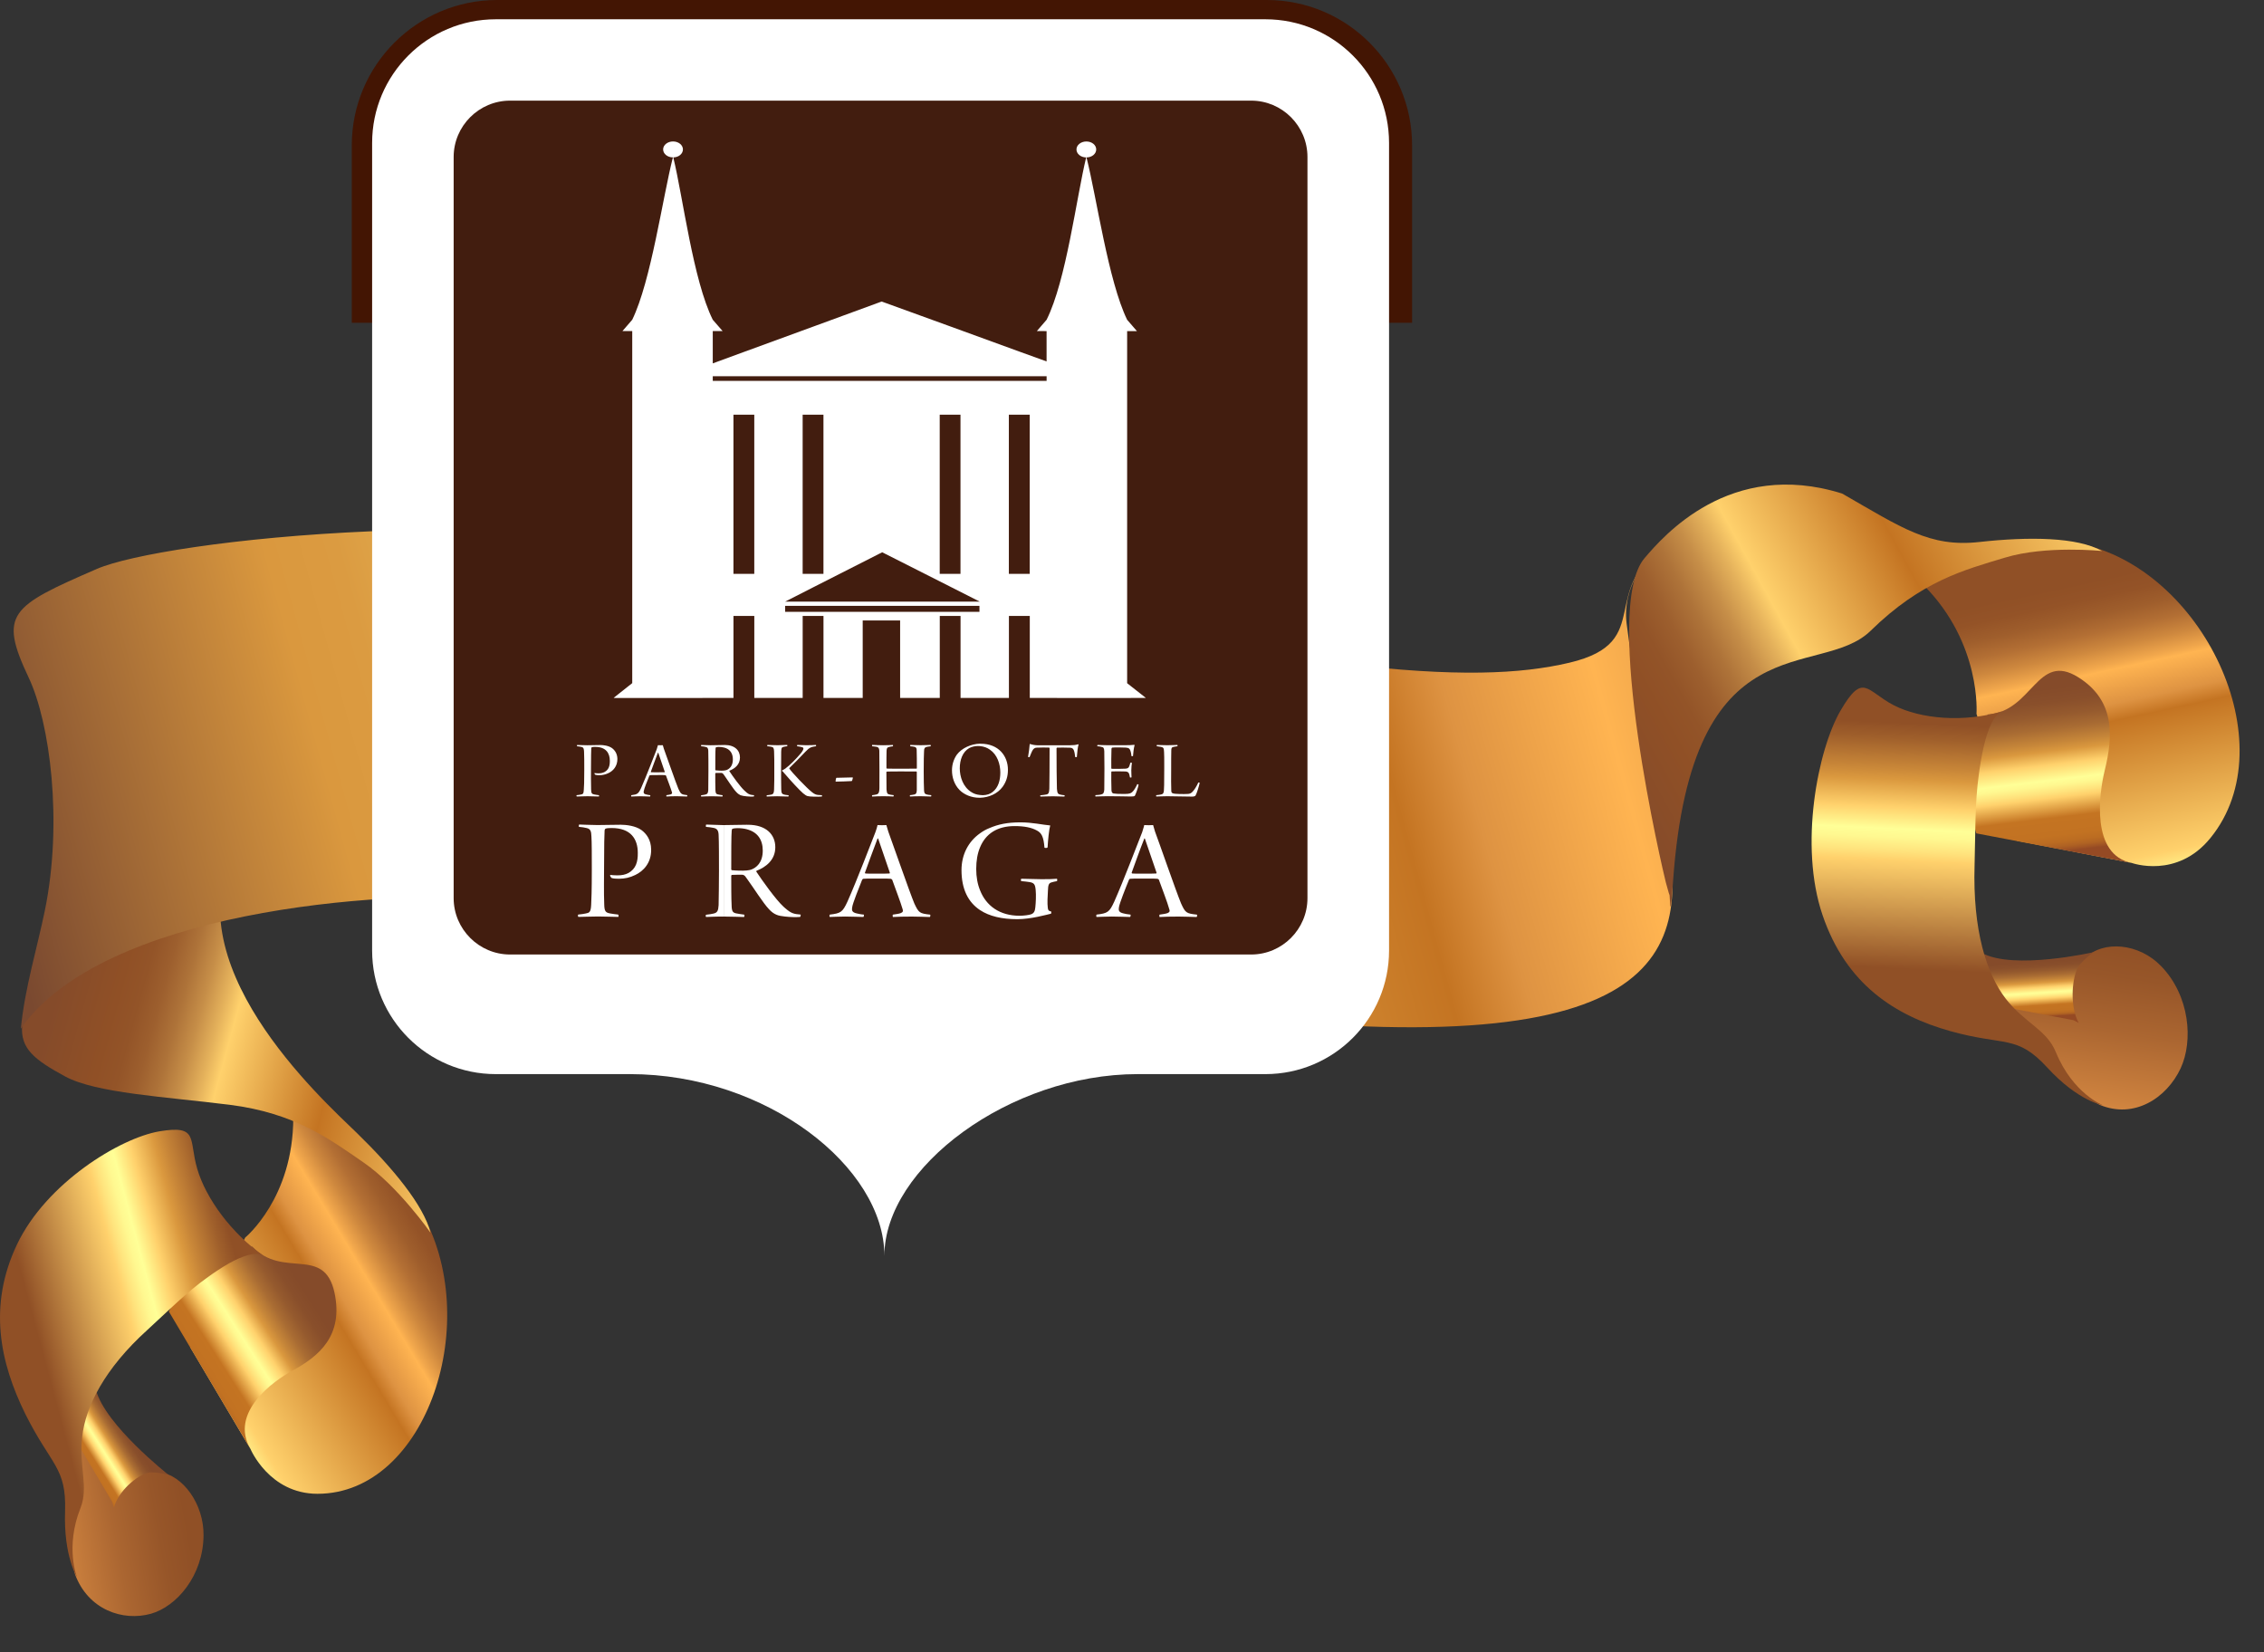
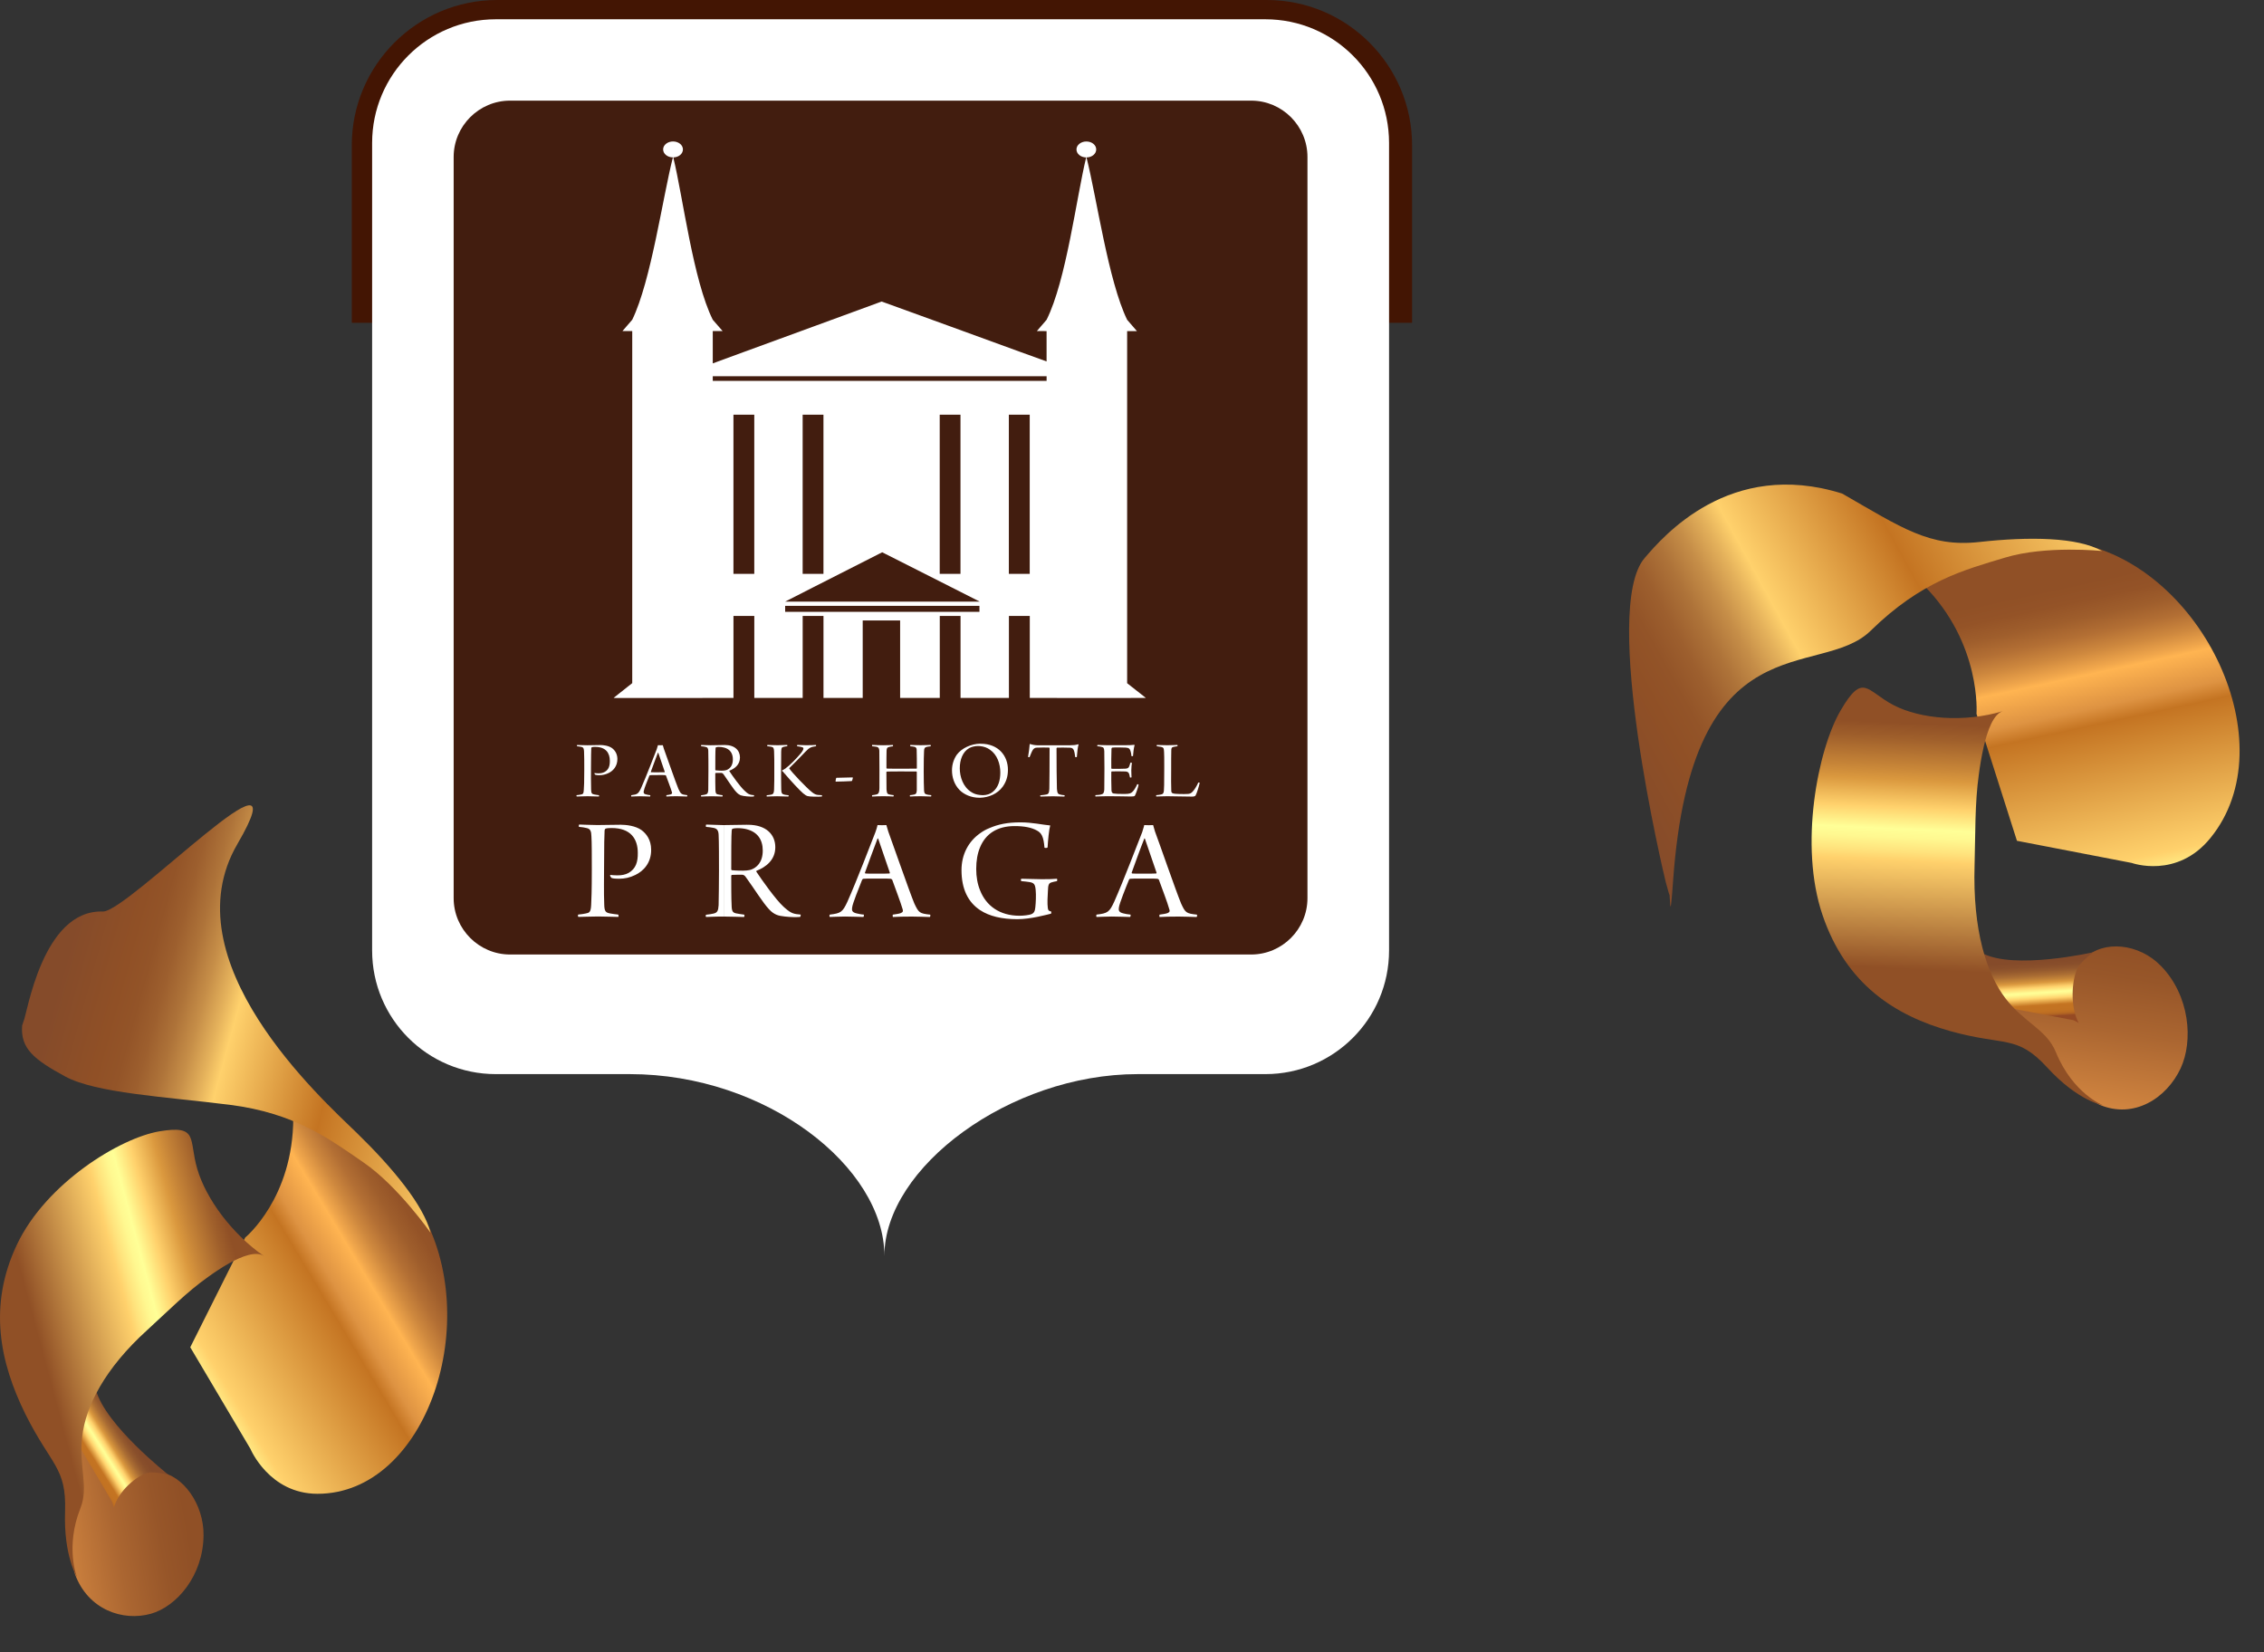
<svg xmlns="http://www.w3.org/2000/svg" width="74" height="54">
  <rect width="100%" height="100%" fill="#333333" stroke="none" />
  <g>
    <title>Layer 1</title>
    <g id="svg_23">
      <path id="svg_1" d="m46.155,10.549l-1.418,0l0,-5.798c0,-1.838 -1.494,-3.333 -3.332,-3.333l-25.156,0c-1.838,0 -3.333,1.495 -3.333,3.333l0,5.798l-1.418,0l0,-5.798c0,-2.619 2.132,-4.751 4.751,-4.751l25.156,0c2.619,0 4.75,2.132 4.75,4.751l0,5.798z" fill="#431503" />
      <g id="svg_2">
        <g id="svg_3">
          <linearGradient y2="1.145" x2="-0.252" y1="0.256" x1="0.871" id="SVGID_1_">
            <stop stop-color="#905026" offset="0.045" />
            <stop stop-color="#945327" offset="0.081" />
            <stop stop-color="#9F5E2C" offset="0.116" />
            <stop stop-color="#B36F34" offset="0.151" />
            <stop stop-color="#CE883E" offset="0.185" />
            <stop stop-color="#F1A74C" offset="0.219" />
            <stop stop-color="#FFB451" offset="0.23" />
            <stop stop-color="#DE9342" offset="0.298" />
            <stop stop-color="#C47422" offset="0.332" />
            <stop stop-color="#FFD16C" offset="0.612" />
            <stop stop-color="#FFFF97" offset="0.668" />
            <stop stop-color="#F7EA85" offset="0.682" />
            <stop stop-color="#EDCC6B" offset="0.705" />
            <stop stop-color="#E4B557" offset="0.729" />
            <stop stop-color="#DFA549" offset="0.754" />
            <stop stop-color="#DB9B41" offset="0.783" />
            <stop stop-color="#DA983E" offset="0.82" />
            <stop stop-color="#7A4930" offset="0.955" />
          </linearGradient>
          <path id="svg_4" d="m13.736,39.55c2.107,3.57 0.219,9.277 -3.363,9.27c-1.574,-0.003 -2.187,-1.467 -2.187,-1.467l-1.967,-3.322l1.796,-3.586c0,0 1.571,-1.284 1.571,-3.916l0.672,-0.408l3.478,3.429z" fill="url(#SVGID_1_)" />
          <linearGradient y2="0.694" x2="0.186" y1="0.183" x1="0.871" id="SVGID_2_">
            <stop stop-color="#854B2A" offset="0.118" />
            <stop stop-color="#894F2B" offset="0.191" />
            <stop stop-color="#955A2E" offset="0.264" />
            <stop stop-color="#A96C33" offset="0.338" />
            <stop stop-color="#C68639" offset="0.412" />
            <stop stop-color="#DA983E" offset="0.455" />
            <stop stop-color="#FFD16C" offset="0.528" />
            <stop stop-color="#FFFF97" offset="0.612" />
            <stop stop-color="#FFF890" offset="0.639" />
            <stop stop-color="#FFE37D" offset="0.679" />
            <stop stop-color="#FFD16C" offset="0.708" />
            <stop stop-color="#C47422" offset="0.815" />
            <stop stop-color="#C27222" offset="0.91" />
            <stop stop-color="#BB6C22" offset="0.946" />
            <stop stop-color="#AF6223" offset="0.971" />
            <stop stop-color="#9E5224" offset="0.992" />
            <stop stop-color="#954A24" offset="1" />
          </linearGradient>
-           <path id="svg_5" d="m8.186,47.353c-0.695,-1.19 0.749,-2.219 1.372,-2.558c0.867,-0.47 1.675,-1.14 1.375,-2.547c-0.337,-1.558 -1.684,-0.438 -2.693,-1.515c0,0 -2.439,1.438 -2.721,2.13c0,0.001 2.664,4.485 2.667,4.49z" fill="url(#SVGID_2_)" />
          <linearGradient y2="0.841" x2="1.778" y1="0.291" x1="0.167" id="SVGID_3_">
            <stop stop-color="#854B2A" offset="0" />
            <stop stop-color="#905026" offset="0.084" />
            <stop stop-color="#935428" offset="0.115" />
            <stop stop-color="#9D5F2E" offset="0.144" />
            <stop stop-color="#AE7339" offset="0.174" />
            <stop stop-color="#C68E48" offset="0.203" />
            <stop stop-color="#E4B15B" offset="0.231" />
            <stop stop-color="#FFD16C" offset="0.253" />
            <stop stop-color="#C47422" offset="0.405" />
            <stop stop-color="#FFD16C" offset="0.612" />
            <stop stop-color="#FFFF97" offset="0.668" />
            <stop stop-color="#F7EA85" offset="0.682" />
            <stop stop-color="#EDCC6B" offset="0.705" />
            <stop stop-color="#E4B557" offset="0.729" />
            <stop stop-color="#DFA549" offset="0.754" />
            <stop stop-color="#DB9B41" offset="0.783" />
            <stop stop-color="#DA983E" offset="0.82" />
            <stop stop-color="#7A4930" offset="0.955" />
          </linearGradient>
          <path id="svg_6" d="m0.763,33.397c0.12,-0.211 0.607,-3.676 2.6,-3.607c0.819,0.023 6.624,-6.027 4.396,-2.205c-2.226,3.821 2.739,8.314 3.902,9.44c1.178,1.146 2.188,2.369 2.41,3.26c0,0 -1.063,-1.521 -2.187,-2.292c-1.12,-0.771 -2.243,-1.615 -4.373,-1.886c-2.134,-0.266 -4.375,-0.381 -5.384,-0.928c-1.01,-0.55 -1.459,-0.905 -1.404,-1.659c0.012,-0.04 0.024,-0.083 0.04,-0.123z" fill="url(#SVGID_3_)" />
          <linearGradient y2="0.361" x2="0.816" y1="0.628" x1="-0.083" id="SVGID_4_">
            <stop stop-color="#D18540" offset="0" />
            <stop stop-color="#CC813E" offset="0.051" />
            <stop stop-color="#AB6631" offset="0.447" />
            <stop stop-color="#975629" offset="0.778" />
            <stop stop-color="#905026" offset="1" />
          </linearGradient>
          <path id="svg_7" d="m2.454,51.455c0.427,1.152 1.557,1.542 2.477,1.286c0.845,-0.239 1.708,-1.241 1.722,-2.559c0.012,-1.024 -0.673,-1.975 -1.448,-2.072c0,0 -0.75,-0.078 -1.113,-0.365c-0.368,-0.283 -1.378,-2.104 -1.378,-2.104l-0.445,2.423c0,0 -0.05,1.803 -0.024,2.25c0.027,0.448 0.209,1.141 0.209,1.141z" fill="url(#SVGID_4_)" />
          <linearGradient y2="0.73" x2="0.151" y1="0.336" x1="0.634" id="SVGID_5_">
            <stop stop-color="#854B2A" offset="0.118" />
            <stop stop-color="#894F2B" offset="0.191" />
            <stop stop-color="#955A2E" offset="0.264" />
            <stop stop-color="#A96C33" offset="0.338" />
            <stop stop-color="#C68639" offset="0.412" />
            <stop stop-color="#DA983E" offset="0.455" />
            <stop stop-color="#FFD16C" offset="0.528" />
            <stop stop-color="#FFFF97" offset="0.612" />
            <stop stop-color="#FFF890" offset="0.639" />
            <stop stop-color="#FFE37D" offset="0.679" />
            <stop stop-color="#FFD16C" offset="0.708" />
            <stop stop-color="#C47422" offset="0.815" />
            <stop stop-color="#C27222" offset="0.91" />
            <stop stop-color="#BB6C22" offset="0.946" />
            <stop stop-color="#AF6223" offset="0.971" />
            <stop stop-color="#9E5224" offset="0.992" />
            <stop stop-color="#954A24" offset="1" />
          </linearGradient>
          <path id="svg_8" d="m3.723,49.272c0.138,-0.532 0.749,-1.06 1.133,-1.144c0.118,-0.024 0.396,0.004 0.649,0.071c0,0 -2.062,-1.623 -2.369,-2.773c0,0 -0.562,1.045 -0.618,1.72l1.149,1.938l0.056,0.188z" fill="url(#SVGID_5_)" />
          <linearGradient y2="0.679" x2="-0.005" y1="0.261" x1="0.942" id="SVGID_6_">
            <stop stop-color="#905026" offset="0.051" />
            <stop stop-color="#9F5F2B" offset="0.094" />
            <stop stop-color="#C88638" offset="0.179" />
            <stop stop-color="#DA983E" offset="0.213" />
            <stop stop-color="#FFD16C" offset="0.292" />
            <stop stop-color="#FFFF97" offset="0.354" />
            <stop stop-color="#FFF890" offset="0.379" />
            <stop stop-color="#FFE37D" offset="0.417" />
            <stop stop-color="#FFD16C" offset="0.444" />
            <stop stop-color="#905026" offset="0.753" />
            <stop stop-color="#905026" offset="0.965" />
            <stop stop-color="#905026" offset="1" />
          </linearGradient>
          <path id="svg_9" d="m7.493,41.284c0.418,-0.23 0.882,-0.409 1.139,-0.231c-1.066,-0.736 -1.908,-1.897 -2.186,-2.858c-0.282,-0.965 0.054,-1.437 -1.234,-1.221c-1.29,0.218 -3.704,1.692 -4.657,3.698c-0.951,2.004 -0.56,3.858 0.279,5.552c0.843,1.684 1.339,1.727 1.293,3.165c-0.051,1.472 0.391,2.157 0.391,2.157s-0.397,-0.974 0.111,-2.257c0.277,-0.694 -0.055,-1.354 0.057,-2.336c0.112,-0.983 0.729,-2.22 2.131,-3.489c0.655,-0.596 1.29,-1.243 1.989,-1.734c0.151,-0.11 0.411,-0.289 0.687,-0.446z" fill="url(#SVGID_6_)" />
        </g>
        <linearGradient y2="0.556" x2="-0.074" y1="0.433" x1="1.26" id="SVGID_7_">
          <stop stop-color="#905026" offset="0.028" />
          <stop stop-color="#FFB451" offset="0.23" />
          <stop stop-color="#DE9342" offset="0.298" />
          <stop stop-color="#C47422" offset="0.332" />
          <stop stop-color="#FFD16C" offset="0.612" />
          <stop stop-color="#FFFF97" offset="0.668" />
          <stop stop-color="#F7EA85" offset="0.68" />
          <stop stop-color="#EDCC6B" offset="0.699" />
          <stop stop-color="#E4B557" offset="0.72" />
          <stop stop-color="#DFA549" offset="0.742" />
          <stop stop-color="#DB9B41" offset="0.766" />
          <stop stop-color="#DA983E" offset="0.798" />
          <stop stop-color="#7A4930" offset="0.955" />
        </linearGradient>
-         <path id="svg_10" d="m1.467,29.752c0.591,-2.884 0.168,-6.132 -0.53,-7.607c-0.985,-2.088 -0.602,-2.324 2.232,-3.553c2.104,-0.915 13.854,-2.319 23.664,-0.121c16.043,3.593 21.273,3.936 24.461,3.188c2.904,-0.683 0.794,-2.46 3.351,-3.947c0.273,0.201 1,-0.471 0.539,-0.31c-1.375,0.48 -2.165,1.782 -2.019,2.965c0.218,1.734 0.456,2.667 1.245,6.43c0.923,4.397 0.108,8.189 -15.492,6.26c-9.094,-1.127 -22.466,-3.696 -22.466,-3.696c-4.148,-0.286 -13.09,0.429 -15.771,4.256c0.134,-1.346 0.524,-2.594 0.786,-3.865z" fill="url(#SVGID_7_)" />
        <g id="svg_11">
          <linearGradient y2="1.482" x2="0.764" y1="0.048" x1="0.428" id="SVGID_8_">
            <stop stop-color="#905026" offset="0.045" />
            <stop stop-color="#945327" offset="0.081" />
            <stop stop-color="#9F5E2C" offset="0.116" />
            <stop stop-color="#B36F34" offset="0.151" />
            <stop stop-color="#CE883E" offset="0.185" />
            <stop stop-color="#F1A74C" offset="0.219" />
            <stop stop-color="#FFB451" offset="0.23" />
            <stop stop-color="#DE9342" offset="0.298" />
            <stop stop-color="#C47422" offset="0.332" />
            <stop stop-color="#FFD16C" offset="0.612" />
            <stop stop-color="#FFFF97" offset="0.668" />
            <stop stop-color="#F7EA85" offset="0.682" />
            <stop stop-color="#EDCC6B" offset="0.705" />
            <stop stop-color="#E4B557" offset="0.729" />
            <stop stop-color="#DFA549" offset="0.754" />
            <stop stop-color="#DB9B41" offset="0.783" />
            <stop stop-color="#DA983E" offset="0.82" />
            <stop stop-color="#7A4930" offset="0.955" />
          </linearGradient>
          <path id="svg_12" d="m67.945,17.764c4.028,0.779 6.809,6.549 4.305,9.622c-1.095,1.352 -2.574,0.816 -2.574,0.816l-3.751,-0.723l-1.322,-4.149c0,0 0.173,-2.282 -1.716,-4.194l0.174,-0.875l4.884,-0.497z" fill="url(#SVGID_8_)" />
          <linearGradient y2="0.953" x2="0.506" y1="0.076" x1="0.424" id="SVGID_9_">
            <stop stop-color="#854B2A" offset="0.118" />
            <stop stop-color="#894F2B" offset="0.191" />
            <stop stop-color="#955A2E" offset="0.264" />
            <stop stop-color="#A96C33" offset="0.338" />
            <stop stop-color="#C68639" offset="0.412" />
            <stop stop-color="#DA983E" offset="0.455" />
            <stop stop-color="#FFD16C" offset="0.528" />
            <stop stop-color="#FFFF97" offset="0.612" />
            <stop stop-color="#FFF890" offset="0.639" />
            <stop stop-color="#FFE37D" offset="0.679" />
            <stop stop-color="#FFD16C" offset="0.708" />
            <stop stop-color="#C47422" offset="0.815" />
            <stop stop-color="#C27222" offset="0.91" />
            <stop stop-color="#BB6C22" offset="0.946" />
            <stop stop-color="#AF6223" offset="0.971" />
            <stop stop-color="#9E5224" offset="0.992" />
            <stop stop-color="#954A24" offset="1" />
          </linearGradient>
-           <path id="svg_13" d="m69.675,28.203c-1.338,-0.269 -1.071,-2.256 -0.878,-3.038c0.267,-1.088 0.351,-2.266 -0.869,-3.032c-1.354,-0.844 -1.487,1.13 -2.963,1.217c0,0 -0.67,3.143 -0.367,3.886c0,-0.001 5.073,0.967 5.077,0.967z" fill="url(#SVGID_9_)" />
          <linearGradient y2="-0.223" x2="1.594" y1="0.601" x1="-0.027" id="SVGID_10_">
            <stop stop-color="#854B2A" offset="0" />
            <stop stop-color="#905026" offset="0.084" />
            <stop stop-color="#935428" offset="0.115" />
            <stop stop-color="#9D5F2E" offset="0.144" />
            <stop stop-color="#AE7339" offset="0.174" />
            <stop stop-color="#C68E48" offset="0.203" />
            <stop stop-color="#E4B15B" offset="0.231" />
            <stop stop-color="#FFD16C" offset="0.253" />
            <stop stop-color="#C47422" offset="0.405" />
            <stop stop-color="#FFD16C" offset="0.612" />
            <stop stop-color="#FFFF97" offset="0.668" />
            <stop stop-color="#F7EA85" offset="0.682" />
            <stop stop-color="#EDCC6B" offset="0.705" />
            <stop stop-color="#E4B557" offset="0.729" />
            <stop stop-color="#DFA549" offset="0.754" />
            <stop stop-color="#DB9B41" offset="0.783" />
            <stop stop-color="#DA983E" offset="0.82" />
            <stop stop-color="#7A4930" offset="0.955" />
          </linearGradient>
          <path id="svg_14" d="m54.446,28.828c-0.067,-0.257 -2.126,-8.928 -0.69,-10.591c0.589,-0.687 2.778,-3.261 6.457,-2.106c1.936,1.11 2.855,1.764 4.477,1.583c1.641,-0.182 3.222,-0.159 4.014,0.294c0,0 -1.83,-0.19 -3.165,0.215c-1.335,0.404 -2.725,0.756 -4.398,2.393c-1.678,1.636 -5.841,-0.451 -6.455,8.169c-0.096,1.344 -0.089,0.748 -0.115,0.472c-0.024,-0.042 -0.109,-0.386 -0.125,-0.429z" fill="url(#SVGID_10_)" />
          <linearGradient y2="-0.024" x2="0.574" y1="0.89" x1="0.402" id="SVGID_11_">
            <stop stop-color="#D18540" offset="0" />
            <stop stop-color="#CC813E" offset="0.051" />
            <stop stop-color="#AB6631" offset="0.447" />
            <stop stop-color="#975629" offset="0.778" />
            <stop stop-color="#905026" offset="1" />
          </linearGradient>
          <path id="svg_15" d="m68.629,36.108c1.124,0.471 2.189,-0.217 2.646,-1.193c0.418,-0.899 0.301,-2.371 -0.636,-3.339c-0.728,-0.754 -1.886,-0.855 -2.493,-0.264c0,0 -0.583,0.592 -1.041,0.695c-0.455,0.108 -2.468,-0.346 -2.468,-0.346l1.427,2.146c0,0 1.258,1.35 1.598,1.652c0.342,0.302 0.967,0.649 0.967,0.649z" fill="url(#SVGID_11_)" />
          <linearGradient y2="0.909" x2="0.591" y1="0.028" x1="0.502" id="SVGID_12_">
            <stop stop-color="#854B2A" offset="0.118" />
            <stop stop-color="#894F2B" offset="0.191" />
            <stop stop-color="#955A2E" offset="0.264" />
            <stop stop-color="#A96C33" offset="0.338" />
            <stop stop-color="#C68639" offset="0.412" />
            <stop stop-color="#DA983E" offset="0.455" />
            <stop stop-color="#FFD16C" offset="0.528" />
            <stop stop-color="#FFFF97" offset="0.612" />
            <stop stop-color="#FFF890" offset="0.639" />
            <stop stop-color="#FFE37D" offset="0.679" />
            <stop stop-color="#FFD16C" offset="0.708" />
            <stop stop-color="#C47422" offset="0.815" />
            <stop stop-color="#C27222" offset="0.91" />
            <stop stop-color="#BB6C22" offset="0.946" />
            <stop stop-color="#AF6223" offset="0.971" />
            <stop stop-color="#9E5224" offset="0.992" />
            <stop stop-color="#954A24" offset="1" />
          </linearGradient>
          <path id="svg_16" d="m67.945,33.431c-0.286,-0.503 -0.237,-1.412 -0.032,-1.803c0.066,-0.12 0.278,-0.338 0.506,-0.507c0,0 -2.601,0.594 -3.642,0.022c0,0 0.358,1.239 0.803,1.782l2.191,0.417l0.174,0.089z" fill="url(#SVGID_12_)" />
          <linearGradient y2="0.89" x2="0.493" y1="0.082" x1="0.519" id="SVGID_13_">
            <stop stop-color="#905026" offset="0.051" />
            <stop stop-color="#9F5F2B" offset="0.094" />
            <stop stop-color="#C88638" offset="0.179" />
            <stop stop-color="#DA983E" offset="0.213" />
            <stop stop-color="#FFD16C" offset="0.292" />
            <stop stop-color="#FFFF97" offset="0.354" />
            <stop stop-color="#FFF890" offset="0.379" />
            <stop stop-color="#FFE37D" offset="0.417" />
            <stop stop-color="#FFD16C" offset="0.444" />
            <stop stop-color="#905026" offset="0.753" />
            <stop stop-color="#905026" offset="0.965" />
            <stop stop-color="#905026" offset="1" />
          </linearGradient>
          <path id="svg_17" d="m64.842,24.388c0.125,-0.525 0.317,-1.056 0.624,-1.147c-1.269,0.382 -2.689,0.26 -3.571,-0.194c-0.89,-0.462 -0.995,-1.093 -1.734,0.173c-0.744,1.269 -1.367,4.412 -0.59,6.688c0.772,2.272 2.377,3.285 4.176,3.791c1.797,0.501 2.172,0.104 3.169,1.191c1.022,1.111 1.821,1.231 1.821,1.231s-0.976,-0.367 -1.541,-1.736c-0.304,-0.743 -1.008,-0.938 -1.637,-1.745c-0.628,-0.812 -1.084,-2.24 -1.019,-4.369c0.029,-0.995 0.005,-2.009 0.14,-2.968c0.027,-0.21 0.081,-0.564 0.162,-0.915z" fill="url(#SVGID_13_)" />
        </g>
      </g>
      <g id="svg_18">
        <path id="svg_19" d="m41.361,0.63l-25.156,0c-2.233,0 -4.042,1.81 -4.042,4.042l0,26.392c0,2.23 1.809,4.04 4.042,4.04c0,0 -0.095,0 4.381,0c4.473,0 8.321,3.043 8.321,5.938c0,-2.886 4.104,-5.938 8.277,-5.938c4.177,0 4.177,0 4.177,0c2.23,0 4.041,-1.81 4.041,-4.04l0,-26.392c0,-2.232 -1.811,-4.042 -4.041,-4.042z" fill="#FFFFFF" />
        <path id="svg_20" d="m42.735,7.978l0,21.376c0,1.011 -0.824,1.841 -1.839,1.841l-24.226,0c-1.013,0 -1.842,-0.83 -1.842,-1.841l0,-24.224c0,-1.012 0.829,-1.841 1.842,-1.841l24.226,0c1.015,0 1.839,0.829 1.839,1.841l0,2.848" fill="#421D0F" clip-rule="evenodd" fill-rule="evenodd" />
        <path id="svg_21" d="m37.453,22.809l-0.453,-0.356l-0.159,-0.125l0,-11.506l0.159,-0.001l0.161,0l-0.161,-0.186l-0.159,-0.184c-0.616,-1.267 -0.995,-3.991 -1.328,-5.306c0.177,-0.001 0.317,-0.117 0.317,-0.261s-0.141,-0.26 -0.322,-0.26c-0.178,0 -0.323,0.116 -0.323,0.26s0.143,0.26 0.317,0.261c-0.318,1.304 -0.65,4.021 -1.294,5.306l-0.318,0.369l0.318,0.001l0,0.991l-0.894,-0.323l-2.259,-0.823l-2.236,-0.811l-0.064,0.022l-2.18,0.799l-2.264,0.828l-1.014,0.372l0,-1.056l0.321,-0.001l-0.321,-0.369c-0.64,-1.285 -0.973,-4.002 -1.29,-5.306c0.175,-0.001 0.315,-0.117 0.315,-0.261s-0.145,-0.26 -0.323,-0.26s-0.324,0.116 -0.324,0.26s0.143,0.26 0.319,0.261c-0.335,1.314 -0.713,4.039 -1.329,5.306l-0.319,0.369l0.319,0.001l0,11.506l-0.61,0.483l0.016,0l-0.001,0.002l2.891,0.001l0,-0.001l0.05,0l0.288,0l0.675,0l0,-2.68l0.339,0l0.342,0l0,2.68l1.581,0l0,-2.68l0.341,0l0.339,0l0,2.68l1.282,0l0,-2.532l0.559,0l0.664,0l0,2.532l1.296,0l0,-2.68l0.341,0l0.338,0l0,2.68l1.581,0l0,-2.68l0.34,0l0.342,0l0,2.68l0.552,0l0.293,0l0.046,0l0,0.001l2.453,-0.001l0.442,0l-0.004,-0.002l0.012,0zm-12.799,-4.054l-0.342,0l-0.339,0l0,-5.203l0.339,0l0.342,0l0,5.203zm7.36,1.241l-0.958,0l-2.301,0l-2.18,0l-0.912,0l0,-0.195l0.912,0l2.18,0l2.301,0l0.958,0l0,0.195zm-0.958,-0.334l-2.301,0l-2.18,0l-0.912,0l0.912,-0.465l2.18,-1.107l0.081,-0.04l2.22,1.122l0.967,0.49l-0.967,0zm-4.821,-0.907l0,-5.203l0.341,0l0.339,0l0,5.203l-0.339,0l-0.341,0zm4.48,0l0,-5.203l0.341,0l0.338,0l0,5.203l-0.338,0l-0.341,0zm2.942,0l-0.342,0l-0.34,0l0,-5.203l0.34,0l0.342,0l0,5.203zm0.551,-6.308l-0.894,0l-2.259,0l-2.3,0l-2.18,0l-2.264,0l-1.014,0l0,-0.152l1.014,0l2.264,0l2.18,0l2.301,0l2.259,0l0.894,0l0,0.152l-0.001,0z" fill="#FFFFFF" clip-rule="evenodd" fill-rule="evenodd" />
        <path id="svg_22" d="m37.396,28.713l0,-0.161l0.035,0c0.127,0 0.322,0 0.36,-0.005c0.004,0 0.015,-0.015 0.011,-0.028l-0.383,-1.116c-0.005,0 -0.021,0 -0.021,0.005l-0.003,0.015l0,-0.435l0.003,-0.023c0.021,0 0.076,0.004 0.151,0.004c0.082,0 0.122,-0.004 0.141,-0.004l0.063,0.214c0.113,0.294 0.692,1.967 0.851,2.347c0.141,0.308 0.168,0.328 0.518,0.366c0.012,0.014 0.006,0.068 -0.012,0.077c-0.133,-0.003 -0.424,-0.014 -0.587,-0.014c-0.21,0 -0.493,0.005 -0.623,0.014c-0.005,-0.009 -0.009,-0.063 0,-0.077c0.103,-0.016 0.192,-0.025 0.262,-0.05c0.078,-0.033 0.078,-0.073 0.056,-0.13c-0.056,-0.212 -0.249,-0.708 -0.342,-0.968c-0.004,0 -0.032,-0.024 -0.043,-0.024c-0.052,-0.007 -0.165,-0.007 -0.437,-0.007l0,0zm0.415,-4.325c0.032,0.005 0.1,0.013 0.138,0.021c0.086,0.018 0.093,0.049 0.099,0.168c0.006,0.066 0.006,0.226 0.006,0.514c0,0.585 -0.006,0.679 -0.012,0.754c-0.009,0.087 -0.033,0.109 -0.096,0.121c-0.043,0.01 -0.085,0.014 -0.154,0.021c-0.005,0.009 -0.005,0.037 0,0.044c0.069,0 0.234,-0.009 0.357,-0.009c0.146,0 0.645,0.012 0.809,0.012c0.074,0 0.103,-0.015 0.119,-0.035c0.043,-0.074 0.115,-0.313 0.135,-0.412c0,-0.011 -0.036,-0.018 -0.045,-0.013c-0.054,0.123 -0.132,0.244 -0.181,0.293c-0.05,0.057 -0.098,0.078 -0.161,0.08c-0.115,0.007 -0.433,0.007 -0.493,-0.021c-0.024,-0.007 -0.048,-0.033 -0.048,-0.077c-0.004,-0.128 -0.01,-0.46 -0.004,-0.706c0,-0.229 0,-0.536 0.004,-0.615c0,-0.067 0.007,-0.105 0.075,-0.119c0.037,-0.009 0.063,-0.012 0.123,-0.021c0.012,-0.004 0.007,-0.04 0,-0.042c-0.056,0 -0.171,0.009 -0.329,0.009c-0.18,0 -0.271,-0.009 -0.339,-0.009c-0.008,0.002 -0.01,0.038 -0.003,0.042zm-0.415,2.6l0,0.435c-0.096,0.234 -0.331,0.885 -0.407,1.097c0,0.019 0.008,0.025 0.021,0.028c0.046,0.005 0.155,0.005 0.387,0.005l0,0.161l-0.017,0c-0.32,0 -0.379,0 -0.441,0.006c-0.014,0 -0.031,0.018 -0.039,0.035c-0.102,0.249 -0.311,0.771 -0.328,0.901c-0.011,0.084 -0.017,0.161 0.153,0.197c0.062,0.013 0.116,0.029 0.226,0.038c0.011,0.01 0,0.068 -0.012,0.077c-0.112,0 -0.367,-0.014 -0.599,-0.014c-0.242,0 -0.396,0.014 -0.498,0.014c-0.013,-0.003 -0.013,-0.067 0,-0.077c0.362,-0.043 0.419,-0.078 0.577,-0.422c0.306,-0.687 0.79,-1.962 0.914,-2.272c0.024,-0.077 0.049,-0.153 0.063,-0.209l0,0zm-5.361,2.757l0,-0.645c0.197,0.501 0.638,0.828 1.288,0.828c0.149,0 0.307,-0.023 0.375,-0.046c0.097,-0.034 0.13,-0.101 0.142,-0.227c0.017,-0.151 0.028,-0.401 0.012,-0.563c-0.017,-0.186 -0.048,-0.242 -0.213,-0.266c-0.082,-0.015 -0.133,-0.015 -0.257,-0.029c-0.018,-0.011 -0.018,-0.067 0,-0.078c0.19,0 0.429,0.015 0.667,0.015c0.254,0 0.378,-0.004 0.498,-0.015c0.011,0.015 0.011,0.067 0,0.078c-0.08,0.015 -0.124,0.024 -0.17,0.039c-0.1,0.024 -0.119,0.088 -0.125,0.275c-0.012,0.162 -0.023,0.43 -0.005,0.551c0.011,0.087 0.019,0.104 0.114,0.13c0.003,0.016 0,0.063 -0.01,0.07c-0.141,0.032 -0.659,0.179 -1.098,0.179c-0.508,0 -0.917,-0.097 -1.218,-0.296l0,0zm0,-2.057l0,-0.456c0.092,-0.066 0.192,-0.125 0.306,-0.169c0.289,-0.124 0.585,-0.187 1.015,-0.187c0.388,0 0.705,0.078 0.971,0.101c-0.038,0.133 -0.074,0.48 -0.086,0.718c-0.017,0.021 -0.073,0.023 -0.102,0.009c-0.027,-0.363 -0.099,-0.485 -0.252,-0.564c-0.175,-0.096 -0.407,-0.142 -0.723,-0.142c-0.569,-0.001 -0.946,0.251 -1.129,0.69l0,0zm0,-1.616l0,-0.09c0.026,0.003 0.054,0.006 0.086,0.006c0.129,0 0.246,-0.04 0.324,-0.105c0.185,-0.144 0.251,-0.382 0.251,-0.635c0,-0.281 -0.102,-0.585 -0.338,-0.746c-0.09,-0.065 -0.198,-0.106 -0.323,-0.117l0,-0.079l0.017,0c0.59,0 0.893,0.402 0.893,0.854c0,0.224 -0.062,0.398 -0.173,0.553c-0.168,0.23 -0.453,0.351 -0.737,0.359l0,0zm2.761,-0.082c-0.071,-0.009 -0.103,-0.01 -0.146,-0.023c-0.063,-0.016 -0.093,-0.034 -0.104,-0.188c-0.008,-0.143 -0.013,-0.933 -0.013,-1.32c0,-0.009 0.005,-0.022 0.018,-0.025c0.063,-0.003 0.322,-0.003 0.431,0.003c0.063,0.006 0.093,0.027 0.115,0.08c0.025,0.055 0.037,0.149 0.046,0.222c0.002,0.009 0.048,0.009 0.054,0c0.01,-0.146 0.03,-0.328 0.057,-0.41c0,-0.003 -0.01,-0.005 -0.012,-0.005c-0.09,0.025 -0.152,0.032 -0.26,0.032l-1.081,0c-0.073,0 -0.174,-0.02 -0.232,-0.041c-0.004,-0.004 -0.013,0.006 -0.013,0.006c-0.007,0.104 -0.032,0.301 -0.054,0.415c0.004,0.009 0.046,0.012 0.049,0.009c0.036,-0.085 0.072,-0.185 0.108,-0.239c0.03,-0.043 0.068,-0.068 0.119,-0.071c0.063,-0.006 0.354,-0.006 0.409,-0.003c0.007,0 0.019,0.012 0.019,0.02c0,0.438 -0.004,1.201 -0.008,1.32c-0.007,0.127 -0.018,0.181 -0.103,0.194c-0.039,0.009 -0.105,0.017 -0.189,0.025c-0.009,0.007 -0.009,0.03 0,0.042c0.084,0 0.229,-0.009 0.416,-0.009c0.116,0 0.275,0.009 0.367,0.009c0.009,-0.006 0.012,-0.037 0.007,-0.043l0,0zm1.072,-1.602c0.059,0.005 0.098,0.01 0.132,0.021c0.074,0.014 0.087,0.04 0.094,0.143c0.003,0.054 0.005,0.306 0.005,0.564c0,0.312 -0.002,0.627 -0.005,0.692c-0.01,0.108 -0.032,0.139 -0.099,0.155c-0.052,0.016 -0.114,0.017 -0.19,0.023c-0.005,0.009 -0.005,0.037 0,0.044c0.122,0 0.216,-0.009 0.404,-0.009c0.407,0 0.537,0.009 0.712,0.009c0.147,0 0.159,-0.005 0.177,-0.032c0.031,-0.06 0.106,-0.274 0.118,-0.352c-0.008,-0.009 -0.037,-0.022 -0.043,-0.021c-0.049,0.109 -0.111,0.213 -0.161,0.255c-0.042,0.038 -0.074,0.068 -0.256,0.068c-0.191,0 -0.302,-0.005 -0.36,-0.016c-0.033,-0.008 -0.062,-0.032 -0.067,-0.095c-0.006,-0.164 -0.01,-0.53 -0.006,-0.604c0,-0.003 0.006,-0.022 0.017,-0.022c0.079,-0.003 0.374,-0.003 0.451,0.002c0.098,0.009 0.11,0.063 0.12,0.096c0.011,0.035 0.011,0.046 0.022,0.098c0.005,0.007 0.04,0.007 0.051,-0.004c0,-0.052 -0.007,-0.12 -0.007,-0.229c0,-0.089 0.012,-0.195 0.02,-0.244c-0.008,-0.006 -0.045,-0.006 -0.053,0c-0.006,0.032 -0.017,0.066 -0.028,0.097c-0.017,0.049 -0.036,0.089 -0.125,0.094c-0.083,0.007 -0.382,0.009 -0.456,0.004c-0.006,0 -0.012,-0.012 -0.012,-0.021c-0.004,-0.06 0,-0.516 0.006,-0.632c0,-0.014 0.011,-0.036 0.027,-0.039c0.053,-0.01 0.368,-0.006 0.441,0c0.109,0.006 0.13,0.045 0.152,0.104c0.011,0.035 0.027,0.093 0.034,0.174c0.005,0.007 0.039,0.004 0.049,-0.002c0.007,-0.102 0.026,-0.271 0.053,-0.358c0,-0.003 -0.005,-0.005 -0.011,-0.009c-0.054,0.009 -0.198,0.013 -0.304,0.013l-0.567,0c-0.158,0 -0.263,-0.009 -0.33,-0.009c-0.008,0.005 -0.014,0.033 -0.005,0.042zm-3.833,-0.083l0,0.079c-0.024,-0.002 -0.049,-0.003 -0.072,-0.003c-0.106,0 -0.205,0.028 -0.284,0.068c-0.214,0.123 -0.308,0.381 -0.308,0.662c0,0.273 0.104,0.601 0.37,0.771c0.081,0.055 0.175,0.089 0.294,0.1l0,0.09l-0.024,0c-0.264,0 -0.501,-0.105 -0.647,-0.253c-0.176,-0.18 -0.248,-0.418 -0.248,-0.644c0,-0.197 0.062,-0.371 0.158,-0.51c0.163,-0.217 0.468,-0.354 0.761,-0.36l0,0zm0,2.927l0,0.456c-0.085,0.2 -0.127,0.439 -0.127,0.711c0,0.258 0.042,0.495 0.127,0.701l0,0.645c-0.397,-0.262 -0.608,-0.697 -0.608,-1.308c0,-0.508 0.224,-0.935 0.608,-1.205l0,0zm-3.358,1.481l0,-0.161l0.036,0c0.127,0 0.322,0 0.36,-0.005c0.005,0 0.015,-0.015 0.011,-0.028l-0.382,-1.116c-0.005,0 -0.021,0 -0.021,0.005l-0.004,0.013l0,-0.433l0.004,-0.023c0.021,0 0.074,0.004 0.148,0.004c0.085,0 0.126,-0.004 0.142,-0.004l0.064,0.214c0.111,0.294 0.691,1.967 0.85,2.347c0.145,0.308 0.17,0.328 0.518,0.366c0.012,0.014 0.006,0.068 -0.012,0.077c-0.131,-0.003 -0.421,-0.014 -0.585,-0.014c-0.21,0 -0.496,0.005 -0.622,0.014c-0.006,-0.009 -0.012,-0.063 0,-0.077c0.1,-0.016 0.189,-0.025 0.258,-0.05c0.079,-0.033 0.079,-0.073 0.06,-0.13c-0.06,-0.212 -0.25,-0.708 -0.343,-0.968c-0.006,0 -0.033,-0.024 -0.044,-0.024c-0.053,-0.007 -0.164,-0.007 -0.438,-0.007l0,0zm0,-2.688l0,-0.072c0.055,-0.028 0.063,-0.084 0.067,-0.195c0.001,-0.088 0.001,-0.356 0.001,-0.59c0,-0.267 -0.001,-0.588 -0.004,-0.636c-0.006,-0.073 -0.025,-0.104 -0.064,-0.115l0,-0.065c0.063,0 0.129,0.004 0.185,0.004c0.17,0 0.242,-0.007 0.324,-0.009c0.006,0.009 0.006,0.038 -0.002,0.044c-0.037,0.003 -0.09,0.011 -0.118,0.02c-0.062,0.014 -0.083,0.032 -0.088,0.124c-0.004,0.119 -0.004,0.308 -0.004,0.561c0,0.013 0.004,0.02 0.016,0.022c0.007,0.002 0.046,0.005 0.514,0.005c0.261,0 0.42,0 0.452,-0.003c0.006,0 0.012,-0.011 0.012,-0.012c0,-0.144 0,-0.504 -0.006,-0.603c0,-0.046 -0.02,-0.081 -0.061,-0.095c-0.05,-0.012 -0.093,-0.017 -0.145,-0.02c-0.009,-0.009 -0.01,-0.035 0,-0.044c0.064,0 0.186,0.009 0.34,0.009c0.139,0 0.273,-0.009 0.322,-0.009c0.005,0.009 0.009,0.035 0,0.044c-0.054,0.008 -0.096,0.011 -0.13,0.02c-0.06,0.021 -0.085,0.037 -0.085,0.146c-0.006,0.105 -0.011,0.305 -0.011,0.651c0,0.224 0.005,0.534 0.011,0.624c0.007,0.082 0.018,0.111 0.074,0.129c0.038,0.013 0.077,0.02 0.161,0.027c0.006,0.009 0.003,0.035 -0.005,0.044c-0.111,0 -0.202,-0.009 -0.338,-0.009c-0.135,0 -0.281,0.004 -0.35,0.009c-0.01,-0.012 -0.008,-0.035 0,-0.044c0.05,-0.007 0.087,-0.008 0.138,-0.021c0.06,-0.016 0.077,-0.041 0.083,-0.141c0,-0.082 0,-0.417 0,-0.59c0,-0.012 -0.006,-0.021 -0.014,-0.021c-0.043,-0.002 -0.309,-0.002 -0.455,-0.002c-0.243,0 -0.484,0 -0.512,0.005c-0.009,0 -0.013,0.015 -0.013,0.018c0,0.144 0.002,0.493 0.004,0.56c0.012,0.093 0.009,0.145 0.076,0.165c0.044,0.01 0.072,0.02 0.158,0.027c0.005,0.009 0,0.039 -0.009,0.044c-0.083,-0.005 -0.201,-0.009 -0.337,-0.009c-0.058,0.001 -0.124,0.002 -0.187,0.003zm0,-1.674l0,0.065l-0.012,-0.007c-0.046,-0.009 -0.084,-0.012 -0.158,-0.02c-0.008,-0.009 -0.005,-0.035 0,-0.044c0.044,0.001 0.107,0.003 0.17,0.006l0,0zm0,1.602l0,0.072c-0.071,0.002 -0.133,0.005 -0.17,0.007c-0.008,-0.007 -0.008,-0.035 0,-0.044c0.063,-0.007 0.106,-0.015 0.144,-0.025c0.008,-0.003 0.017,-0.007 0.026,-0.01l0,0zm0,1.035l0,0.433c-0.093,0.236 -0.329,0.887 -0.406,1.099c0,0.019 0.002,0.025 0.021,0.028c0.043,0.005 0.156,0.005 0.385,0.005l0,0.161l-0.016,0c-0.323,0 -0.381,0 -0.44,0.006c-0.016,0 -0.036,0.018 -0.043,0.035c-0.099,0.249 -0.311,0.771 -0.325,0.901c-0.012,0.084 -0.018,0.161 0.152,0.197c0.064,0.013 0.116,0.029 0.228,0.038c0.012,0.01 0,0.068 -0.012,0.077c-0.116,0 -0.368,-0.014 -0.603,-0.014c-0.241,0 -0.396,0.014 -0.495,0.014c-0.017,-0.003 -0.017,-0.067 0,-0.077c0.358,-0.043 0.416,-0.078 0.575,-0.422c0.307,-0.687 0.793,-1.962 0.915,-2.272c0.028,-0.077 0.052,-0.154 0.064,-0.209l0,0zm-3.006,2.967l0,-0.269c0.191,0.167 0.277,0.186 0.498,0.204c0.007,0.014 -0.005,0.068 -0.017,0.077c-0.123,0.01 -0.313,0.008 -0.481,-0.012l0,0zm0,-3.925l0,-0.053c0.034,0.005 0.068,0.008 0.104,0.013c0.007,0.009 0.002,0.035 -0.007,0.042c-0.027,0 -0.061,-0.002 -0.097,-0.002l0,0zm0,-0.719c0.173,0.203 0.461,0.515 0.577,0.614c0.062,0.051 0.105,0.08 0.146,0.092c0.066,0.021 0.345,0.026 0.466,0.015c0.009,-0.005 0.014,-0.038 0.002,-0.044c-0.112,-0.004 -0.164,-0.008 -0.215,-0.031c-0.031,-0.014 -0.059,-0.029 -0.096,-0.059c-0.174,-0.132 -0.696,-0.68 -0.754,-0.786l0,-0.008c0.147,-0.138 0.354,-0.354 0.529,-0.537c0.134,-0.14 0.187,-0.157 0.341,-0.179c0.012,-0.007 0.01,-0.037 0,-0.042c-0.081,0.005 -0.163,0.009 -0.318,0.009c-0.107,0 -0.184,-0.009 -0.29,-0.009c-0.008,0.005 -0.011,0.035 -0.003,0.042c0.068,0.007 0.107,0.019 0.143,0.026c0.046,0.009 0.061,0.027 0.061,0.047c0,0.036 -0.026,0.084 -0.082,0.155c-0.158,0.187 -0.361,0.396 -0.507,0.499l0,0.196l0,0zm0,-0.915l0,-0.049c0.022,-0.001 0.044,-0.001 0.06,-0.001c0.005,0.005 0.005,0.035 0,0.042c-0.019,0.002 -0.039,0.005 -0.06,0.008l0,0zm1.67,1.024c-0.016,0 -0.029,0.083 -0.029,0.104c0,0.003 0.002,0.021 0.002,0.021c0.063,0 0.498,-0.013 0.523,-0.018c0.018,-0.003 0.032,-0.073 0.039,-0.103c0,-0.002 -0.007,-0.015 -0.007,-0.017c-0.08,0.004 -0.457,0.013 -0.528,0.013zm-1.67,-1.073l0,0.049c-0.03,0.005 -0.055,0.009 -0.068,0.014c-0.062,0.018 -0.065,0.054 -0.07,0.163c-0.003,0.119 -0.003,0.472 -0.003,0.568c0,0.232 0,0.454 0.005,0.654c0.003,0.125 0.024,0.159 0.102,0.175c0.011,0.003 0.023,0.006 0.035,0.007l0,0.053c-0.08,-0.003 -0.177,-0.007 -0.271,-0.007c-0.124,0 -0.3,0.009 -0.34,0.009c-0.004,-0.007 -0.004,-0.035 0,-0.042c0.069,-0.009 0.104,-0.01 0.145,-0.02c0.079,-0.016 0.091,-0.067 0.095,-0.17c0.009,-0.158 0.007,-0.432 0.007,-0.656c0,-0.207 0.002,-0.437 -0.007,-0.592c-0.004,-0.107 -0.026,-0.134 -0.094,-0.147c-0.035,-0.01 -0.095,-0.012 -0.126,-0.017c-0.007,-0.007 -0.007,-0.033 0,-0.042c0.069,0 0.187,0.009 0.338,0.009c0.085,0 0.182,-0.004 0.252,-0.008l0,0zm0,0.769c-0.038,0.027 -0.07,0.046 -0.1,0.056c-0.007,0.004 -0.01,0.023 -0.01,0.025c0.016,0.007 0.033,0.021 0.045,0.039c0.018,0.022 0.04,0.048 0.064,0.075l0,-0.195l0.001,0zm0,4.571l0,0.269c-0.115,-0.012 -0.223,-0.03 -0.292,-0.061c-0.08,-0.032 -0.166,-0.093 -0.244,-0.18c-0.189,-0.196 -0.516,-0.719 -0.721,-0.998l0,-0.27c0.057,-0.005 0.104,-0.014 0.139,-0.027c0.165,-0.061 0.378,-0.221 0.378,-0.623c0,-0.355 -0.173,-0.604 -0.517,-0.694l0,-0.148l0.03,0c0.603,0 0.897,0.323 0.897,0.734c0,0.418 -0.309,0.651 -0.614,0.77c-0.01,0.012 -0.01,0.025 -0.004,0.031c0.179,0.272 0.633,0.911 0.886,1.142c0.022,0.019 0.044,0.037 0.062,0.055l0,0zm-1.257,-3.66l0,-0.116c0.078,0.06 0.13,0.069 0.234,0.077c0.002,0.009 -0.005,0.037 -0.011,0.044c-0.058,0.004 -0.14,0.003 -0.223,-0.005zm0,-0.116l0,0.116c-0.08,-0.006 -0.16,-0.02 -0.209,-0.037c-0.044,-0.02 -0.091,-0.053 -0.136,-0.102c-0.105,-0.106 -0.288,-0.399 -0.402,-0.558l0,-0.148c0.031,-0.004 0.059,-0.007 0.078,-0.015c0.091,-0.035 0.209,-0.123 0.209,-0.349c0,-0.199 -0.094,-0.338 -0.287,-0.387l0,-0.084l0.019,0c0.334,0 0.5,0.181 0.5,0.41c0,0.234 -0.171,0.363 -0.343,0.43c-0.007,0.007 -0.007,0.015 -0.003,0.016c0.1,0.153 0.354,0.509 0.495,0.637c0.032,0.029 0.056,0.051 0.079,0.071l0,0zm0,1.043l0,0.148c-0.092,-0.024 -0.197,-0.037 -0.313,-0.037c-0.048,0 -0.117,0.006 -0.16,0.021c-0.013,0.004 -0.025,0.04 -0.025,0.059c-0.015,0.143 -0.015,0.797 -0.015,1.27c0,0.01 0.015,0.024 0.02,0.024c0.139,0.014 0.344,0.023 0.494,0.009l0,0.27l-0.034,-0.047c-0.036,-0.061 -0.083,-0.084 -0.128,-0.084c-0.072,-0.005 -0.262,0.006 -0.332,0.006c-0.008,0 -0.02,0.018 -0.02,0.028c0,0.274 0,0.761 0.012,0.961c0.003,0.206 0.041,0.241 0.141,0.267c0.081,0.018 0.164,0.027 0.27,0.043c0.016,0.014 0.009,0.063 -0.006,0.077c-0.086,0 -0.363,-0.014 -0.622,-0.014l-0.027,0l0,-2.99c0.294,-0.001 0.52,-0.011 0.745,-0.011zm-0.747,-2.606l0,0.084c-0.051,-0.014 -0.108,-0.022 -0.175,-0.022c-0.025,0 -0.063,0.005 -0.087,0.012c-0.009,0.002 -0.016,0.023 -0.016,0.033c-0.009,0.079 -0.009,0.446 -0.009,0.709c0,0.004 0.009,0.012 0.011,0.012c0.077,0.01 0.192,0.015 0.275,0.007l0,0.148l-0.017,-0.024c-0.021,-0.032 -0.049,-0.047 -0.071,-0.047c-0.041,-0.003 -0.147,0.002 -0.188,0.002c-0.006,0 -0.011,0.013 -0.011,0.018c0,0.152 0,0.423 0.005,0.535c0.004,0.113 0.023,0.134 0.081,0.148c0.045,0.011 0.09,0.018 0.149,0.025c0.01,0.009 0.006,0.035 -0.002,0.044c-0.049,0 -0.205,-0.009 -0.348,-0.009c-0.198,0 -0.299,0.009 -0.343,0.009c-0.012,-0.005 -0.012,-0.038 0,-0.042c0.061,-0.009 0.106,-0.014 0.135,-0.023c0.069,-0.016 0.088,-0.049 0.094,-0.152c0.002,-0.075 0.005,-0.478 0.005,-0.629c0,-0.181 0,-0.546 -0.005,-0.656c-0.004,-0.07 -0.024,-0.112 -0.096,-0.122c-0.035,-0.009 -0.088,-0.017 -0.136,-0.019c-0.006,-0.007 -0.004,-0.04 0.003,-0.042c0.072,0 0.223,0.009 0.305,0.009c0.178,-0.001 0.308,-0.008 0.441,-0.008l0,0zm0,2.616l0,2.99c-0.336,0 -0.513,0.014 -0.585,0.014c-0.021,-0.003 -0.021,-0.067 0,-0.073c0.104,-0.013 0.19,-0.024 0.243,-0.039c0.119,-0.027 0.153,-0.09 0.163,-0.274c0.005,-0.137 0.012,-0.857 0.012,-1.129c0,-0.323 0,-0.979 -0.012,-1.175c-0.006,-0.127 -0.044,-0.2 -0.168,-0.222c-0.064,-0.013 -0.159,-0.028 -0.244,-0.033c-0.009,-0.011 -0.005,-0.068 0.006,-0.075c0.126,0 0.396,0.017 0.544,0.017l0.041,0l0,-0.001zm-2.166,-1.634l0,-0.09l0.019,0c0.072,0 0.18,0 0.202,-0.002c0.002,0 0.007,-0.01 0.005,-0.017l-0.211,-0.621c-0.003,0 -0.013,0 -0.013,0.002l-0.002,0.005l0,-0.24l0.002,-0.013c0.013,0 0.041,0.002 0.082,0.002c0.046,0 0.07,-0.002 0.079,-0.002l0.035,0.118c0.063,0.166 0.387,1.1 0.475,1.309c0.08,0.173 0.095,0.183 0.287,0.206c0.008,0.009 0.006,0.037 -0.004,0.044c-0.075,-0.005 -0.235,-0.009 -0.326,-0.009c-0.118,0 -0.277,0.002 -0.348,0.009c-0.004,-0.007 -0.007,-0.035 0,-0.044c0.055,-0.008 0.105,-0.015 0.145,-0.027c0.044,-0.021 0.044,-0.041 0.033,-0.074c-0.033,-0.117 -0.14,-0.394 -0.193,-0.539c-0.003,0 -0.017,-0.013 -0.023,-0.013c-0.03,-0.004 -0.091,-0.004 -0.244,-0.004zm-2.042,-0.009c0.031,0.01 0.08,0.014 0.127,0.014c0.111,0 0.204,-0.023 0.302,-0.069c0.149,-0.07 0.294,-0.221 0.292,-0.465c-0.004,-0.175 -0.087,-0.287 -0.181,-0.355c-0.109,-0.077 -0.277,-0.097 -0.374,-0.097c-0.162,0 -0.272,0.007 -0.426,0.007c-0.136,0 -0.276,-0.009 -0.335,-0.009c-0.004,0.002 -0.008,0.035 -0.004,0.042c0.059,0.005 0.104,0.013 0.141,0.021c0.074,0.014 0.085,0.063 0.089,0.153c0.007,0.084 0.007,0.395 0.007,0.599c0,0.391 -0.007,0.561 -0.015,0.647c-0.004,0.139 -0.036,0.146 -0.095,0.157c-0.035,0.01 -0.086,0.015 -0.138,0.021c-0.012,0.006 -0.007,0.037 0.002,0.044c0.071,0 0.227,-0.009 0.359,-0.009c0.116,0 0.293,0.009 0.367,0.009c0.005,-0.005 0.008,-0.038 -0.004,-0.044c-0.047,-0.007 -0.1,-0.012 -0.14,-0.021c-0.086,-0.016 -0.11,-0.034 -0.112,-0.168c-0.008,-0.203 -0.004,-0.53 -0.004,-0.697c0,-0.366 0.006,-0.58 0.009,-0.646c0.003,-0.019 0.011,-0.033 0.021,-0.036c0.02,-0.009 0.079,-0.009 0.11,-0.009c0.348,0 0.476,0.202 0.476,0.453c0.002,0.165 -0.035,0.291 -0.171,0.366c-0.058,0.03 -0.115,0.045 -0.208,0.045c-0.06,0 -0.089,-0.006 -0.118,-0.009c-0.003,0 -0.01,0.011 -0.01,0.014c0.007,0.006 0.019,0.032 0.033,0.042l0,0zm2.042,-0.953l0,0.24c-0.053,0.133 -0.184,0.496 -0.228,0.614c0,0.011 0.002,0.014 0.013,0.017c0.022,0 0.089,0.002 0.215,0.002l0,0.09l-0.011,0c-0.18,0 -0.212,0 -0.242,0.004c-0.011,0 -0.021,0.012 -0.024,0.019c-0.057,0.14 -0.174,0.429 -0.183,0.503c-0.008,0.047 -0.009,0.09 0.086,0.108c0.035,0.009 0.063,0.017 0.126,0.023c0.008,0.006 0,0.037 -0.005,0.044c-0.065,0 -0.207,-0.009 -0.338,-0.009c-0.134,0 -0.22,0.009 -0.274,0.009c-0.009,-0.005 -0.009,-0.038 0,-0.044c0.198,-0.025 0.231,-0.045 0.319,-0.234c0.172,-0.385 0.443,-1.097 0.511,-1.269c0.015,-0.043 0.027,-0.087 0.035,-0.117l0,0zm-1.509,4.326c0.059,0.02 0.147,0.025 0.232,0.025c0.201,0 0.366,-0.039 0.54,-0.123c0.267,-0.126 0.527,-0.396 0.519,-0.833c-0.003,-0.313 -0.151,-0.514 -0.319,-0.637c-0.195,-0.138 -0.496,-0.172 -0.67,-0.172c-0.291,0 -0.491,0.01 -0.767,0.01c-0.241,0 -0.496,-0.017 -0.596,-0.017c-0.011,0.007 -0.017,0.064 -0.011,0.075c0.106,0.009 0.186,0.023 0.255,0.04c0.129,0.027 0.151,0.111 0.156,0.273c0.013,0.152 0.013,0.71 0.013,1.074c0,0.701 -0.013,1.005 -0.021,1.163c-0.012,0.249 -0.063,0.259 -0.177,0.282c-0.061,0.015 -0.151,0.026 -0.245,0.035c-0.017,0.01 -0.013,0.068 0.005,0.077c0.125,0 0.405,-0.014 0.643,-0.014c0.213,0 0.529,0.014 0.661,0.014c0.01,-0.003 0.015,-0.067 -0.007,-0.077c-0.084,-0.009 -0.18,-0.021 -0.253,-0.035c-0.152,-0.027 -0.196,-0.063 -0.2,-0.302c-0.016,-0.363 -0.005,-0.953 -0.005,-1.251c0,-0.659 0.009,-1.041 0.017,-1.158c0.004,-0.035 0.021,-0.059 0.036,-0.063c0.037,-0.016 0.142,-0.019 0.194,-0.019c0.63,0 0.855,0.362 0.855,0.812c0.005,0.295 -0.063,0.521 -0.305,0.658c-0.106,0.054 -0.207,0.077 -0.37,0.077c-0.112,0 -0.165,-0.009 -0.217,-0.014c-0.006,0 -0.017,0.021 -0.017,0.024c0.007,0.014 0.033,0.062 0.054,0.076z" fill="#FFFFFF" />
      </g>
    </g>
  </g>
</svg>